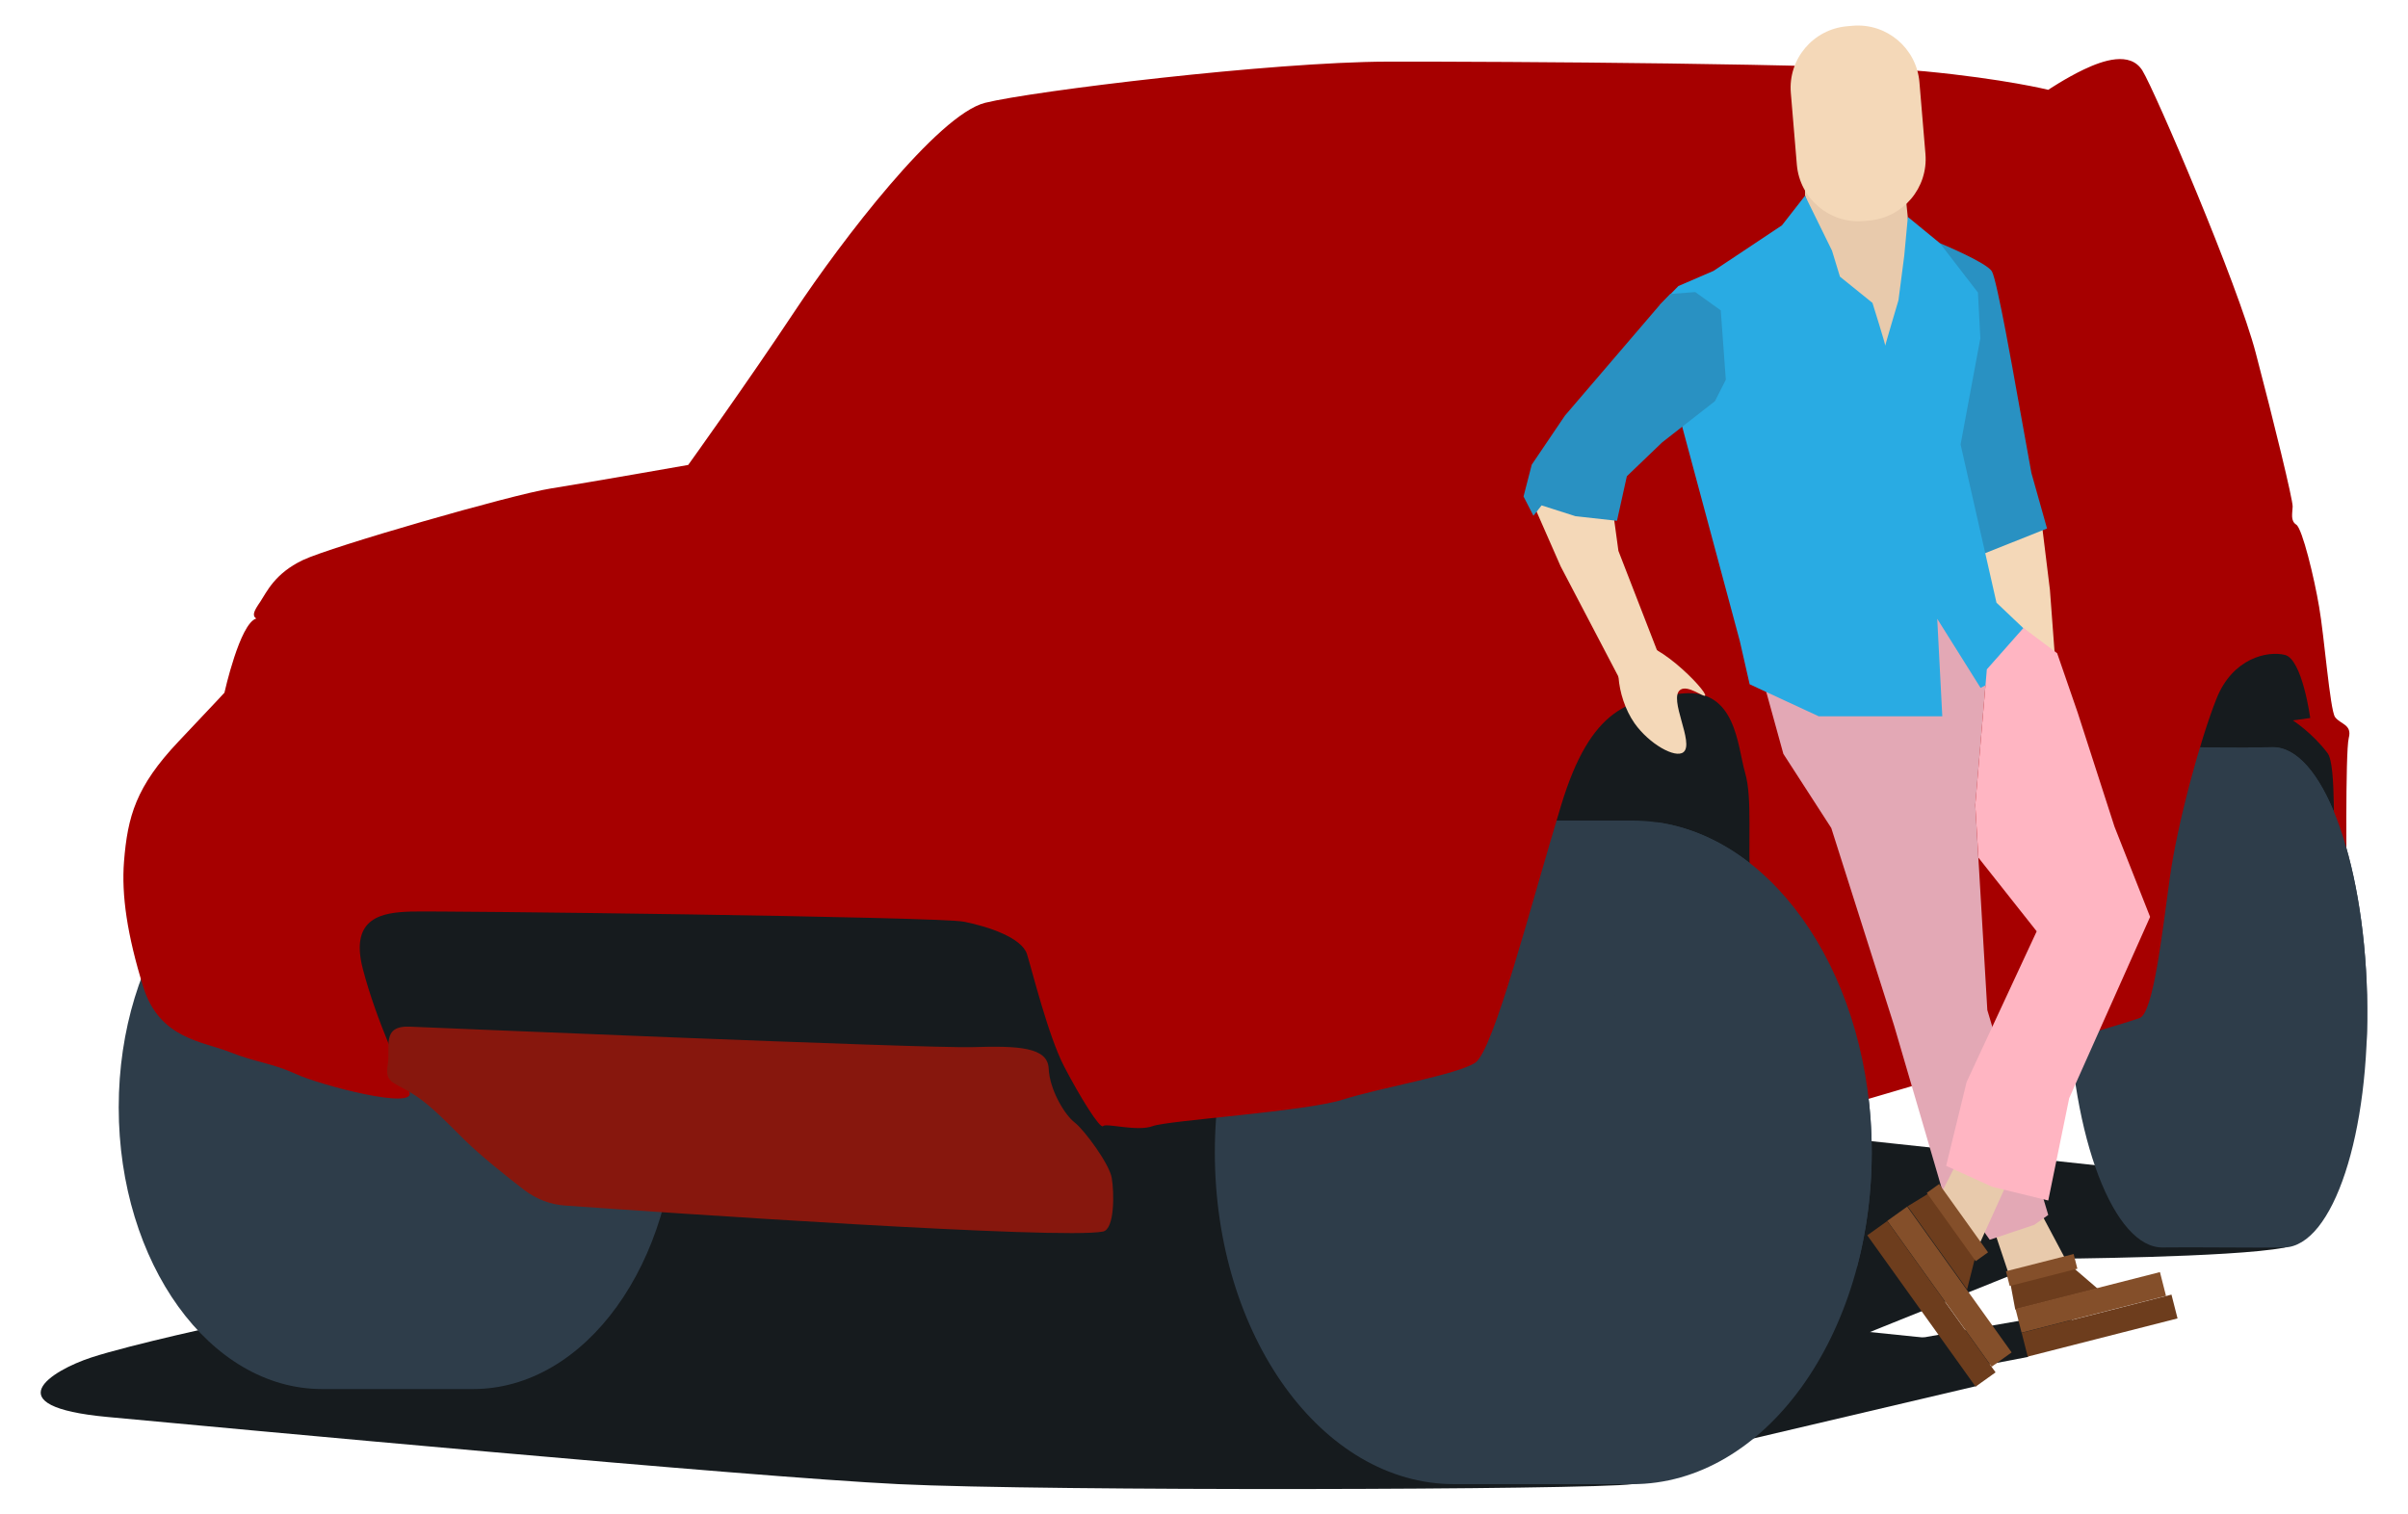
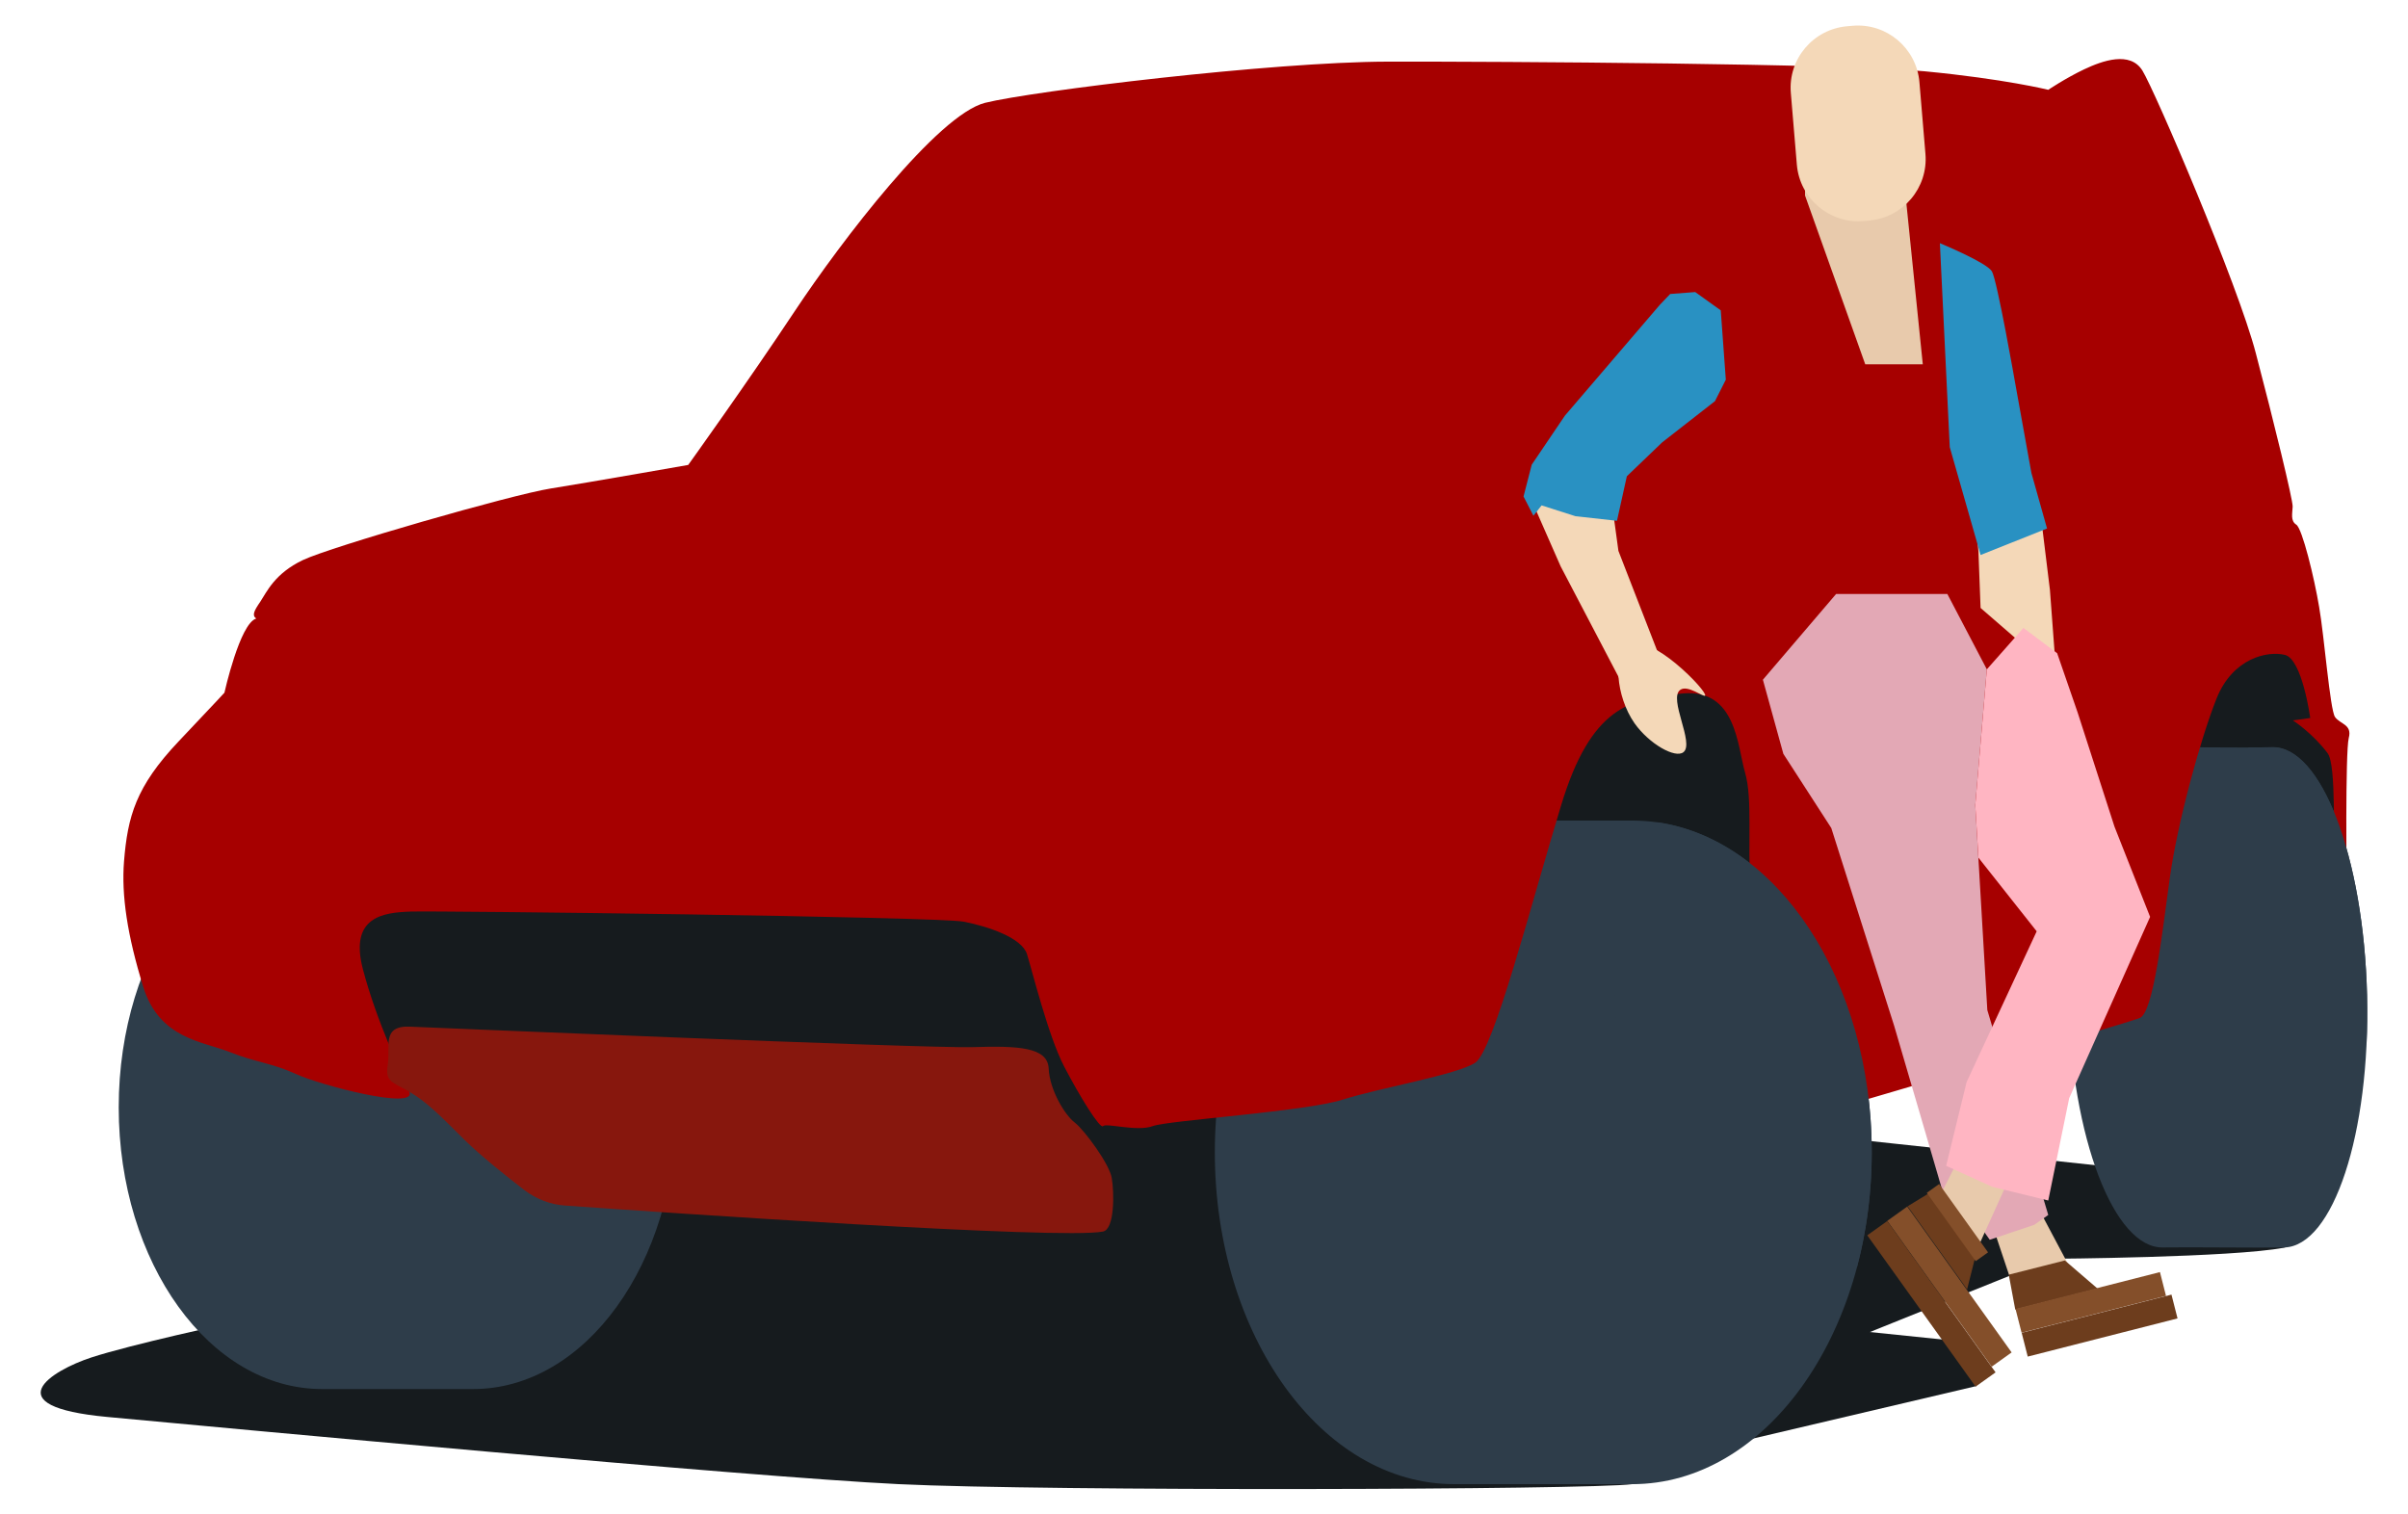
<svg xmlns="http://www.w3.org/2000/svg" id="Layer_1" x="0px" y="0px" viewBox="0 0 1000 629" style="enable-background:new 0 0 1000 629;" xml:space="preserve">
  <style type="text/css">	.st0{fill:#161B1E;}	.st1{fill:#2E3D4A;}	.st2{fill:#A60000;}	.st3{fill:#87170D;}	.st4{fill:#F4D8B8;}	.st5{fill:#2991C2;}	.st6{fill:#E8CAAC;}	.st7{fill:#E3A8B5;}	.st8{fill:#29ABE3;}	.st9{fill:#FFB5C2;}	.st10{fill:#6D3D1D;}	.st11{fill:#844F2A;}</style>
  <g>
    <path class="st0" d="M96,549.4c0,0-41.6,9-58.1,14.4s-40.6,20.3,6.7,24.7s266.4,24.9,328.6,27.9s286.2,2.4,304.7,0  c18.6-2.4,4.6-25.3,4.6-25.3l169.6-68.3c0,0,74.8-0.5,96.4-4.6c21.6-4.1,11.5-138,11.5-138l13.9-19.4l-0.4-24l-4.4-29.6l-6.2-8.9  l-2.9-26.7l-20.9-5.6l-49.2,25.7l-9.2,106.2l23.9,77.1l-28.3,9.6l-110.8-11.9l-31.1-54.7l43-171.4l-124.9-26.7L562,298.4  l-151.5-6.7l-205,37.6l-71.7,13.7l-36.2,55.7L96,549.4z" />
    <polygon class="st0" points="820.6,575.7 718.5,599.7 713.6,556.5 754.2,535.5 763.6,551.9 813.2,557  " />
    <path class="st1" d="M677.9,340.8c-13.1,0-60.9,0-74,0c-54.9,0-99.4,61.7-99.4,137.8s44.5,137.8,99.4,137.8c13.1,0,60.9,0,74,0  c54.9,0,99.4-61.7,99.4-137.8S732.8,340.8,677.9,340.8z" />
    <path class="st1" d="M196.5,342.9c-11.1,0-51.7,0-62.8,0c-46.6,0-84.4,52.4-84.4,117s37.8,117,84.4,117c11.1,0,51.7,0,62.8,0  c46.6,0,84.4-52.4,84.4-117S243.2,342.9,196.5,342.9z" />
    <polygon class="st0" points="136.1,363.7 136.1,412.5 146.8,433.9 190.5,443.8 271.7,472.6 306.7,353.4 174.6,335.9  " />
    <path class="st1" d="M983,413.4c-1.4-57.4-19-103.5-39.4-103c-9.6,0.2-40.5-0.2-50.3,0c-20.4,0.5-35.8,47.4-34.4,104.7  c1.4,57.4,19,103.5,39.4,103c9.6-0.2,40.5,0.2,50.3,0C968.9,517.6,984.4,470.7,983,413.4z" />
    <path class="st2" d="M51.5,357.8c1.5-18.7,4.9-31.1,22.6-49.8s19.1-20.3,19.1-20.3s6.4-28.8,13.2-30.8c-1.8-1.3-1-3.1,1.7-7  c2.6-3.9,5.9-11.7,17.7-17.3s86.5-27.1,102.8-29.7c16.3-2.6,57.2-9.8,57.2-9.8s24.7-34.4,44.2-63.8s59.5-81.7,79.1-86.6  c19.7-4.9,119.1-17,167-17.1s189.7,0.8,223.1,4c33.4,3.2,51.4,7.7,51.4,7.7s7.3-4.9,14.9-8.5s19.1-7.7,24.2,0.5  s39.7,88.9,47.1,117.4c7.5,28.5,15.4,60.9,15.3,63.7c-0.1,2.8-1,5.9,1.5,7.5s7.5,22.2,9.5,34.2c2.1,11.9,4.5,42.7,6.6,45.7  s7.2,3,5.7,8.7c-1.5,5.8-0.9,61.5-0.9,61.5s-4.1,4.2-4.8-5.1c-1-14.3,0.7-45.1-3.1-50.1c-6.3-8.4-14.4-13.6-14.4-13.6l7.2-1  c0,0-3.3-24.4-10.5-26.2c-7.2-1.8-21.7,1.3-28.4,18.1s-16.2,51.4-19.4,74.4c-3.2,23-6.8,56-12.5,58.3s-129,38.4-129,38.4  s-21.3-30.8-25.4-43.3c-4.1-12.5-5.8-29.7-7.2-48.7c-1.4-19,0.9-37.3-2.3-48.3s-3.7-34.8-25.7-32.9c-22,1.9-38.3,5.5-50.7,46.5  c-12.5,41-28,101.9-35.7,106.9s-39.2,10.3-55,15.3c-15.8,5-72.5,8.6-78.9,11c-6.4,2.4-19.4-1.4-20.6,0c-1.2,1.4-9.6-12.1-16.2-24.8  c-6.6-12.7-13.3-39.9-15.4-46.6c-2.1-6.7-15.6-11.4-26.2-13.5c-10.6-2.1-218.7-4.6-229.9-4.2c-11.2,0.4-25.4,2.1-19.7,23.9  s16,43,19.3,50.9s-37-2.7-47-7.3c-10-4.6-16.6-4.8-27.7-9.2s-29.1-5.4-35.8-27S50.4,371.7,51.5,357.8z" />
    <path class="st3" d="M170.4,426.4c0,0,214.5,9.1,233.5,8.5c19.1-0.6,31.2,0,31.6,8.9c0.4,8.9,6.7,19.3,10.8,22.4  c4,3.1,14.5,17.3,15.4,23.1c1,5.8,1.3,21.3-3.7,22.2c-17.5,3.4-182.3-7.9-223.3-10.8c-6.1-0.4-12-2.7-16.9-6.4  c-7.3-5.6-18.2-14.3-24.8-20.8c-10.6-10.6-15.8-15.8-22.9-20c-7.1-4.2-10.2-4-9.1-11.2C162.3,435,158.1,425.8,170.4,426.4z" />
    <path class="st1" d="M687.7,345.1c-2.2,13.2-7.3,25.7-11.3,38.3c-2,6.3-3.8,12.7-4.7,19.3c-0.8,5.4-1.1,11-1,16.4  c0.2,9.7,1.8,19.3,5.2,28.3c3.2,8.7,8.1,16.8,14,24c13.8,16.9,32.5,28.3,51.3,38.9c9.8,5.6,19.8,10.9,30,15.8  c3.9-14.8,6.1-30.9,6.1-47.6c0-71.3-39.1-129.9-89.1-137C688.1,342.7,687.9,343.9,687.7,345.1z" />
    <path class="st1" d="M943.4,347.4c3.9,13.6,6.6,27.6,10.6,41.2c2,6.8,4.4,13.6,7.4,20c2.8,6,5.9,12,10.6,16.7  c3.1,3.2,6.8,5.7,10.8,7.6c0.3-6.3,0.3-12.9,0.2-19.6c-1.4-57.4-19-103.5-39.4-103c-2.3,0.1-5.8,0.1-9.9,0.1  C935.5,323,939.9,335.2,943.4,347.4z" />
-     <polygon class="st0" points="842,563.6 795.6,572.5 788.2,557.3 865.5,543.9  " />
    <g>
      <path class="st4" d="M848,218.1l3.3,26.9l2.3,30.8h-4.2l-26.9-23.3l-0.9-23.6c0,0-0.9-8,0-8.1c0.9-0.1,21.6-0.3,21.6-0.3   L848,218.1z" />
      <path class="st5" d="M805.6,101c0,0,19.4,8,21.6,11.7c2.2,3.7,9.7,46.6,9.7,46.6l6.7,37.1l6.5,23.1l-27.6,11l-12.8-44.8L805.6,101   z" />
      <polygon class="st6" points="749.6,81.2 749.6,78.2 790.7,74.8 798.5,151.3 774.6,151.3   " />
      <path class="st4" d="M776.2,91.6l-2.3,0.2c-14.1,1.2-26.5-9.3-27.7-23.4l-2.5-29.8c-1.2-14.1,9.3-26.5,23.4-27.7l2.3-0.2   c14.1-1.2,26.5,9.3,27.7,23.4l2.5,29.8C800.8,78,790.3,90.4,776.2,91.6z" />
      <polygon class="st6" points="847.2,503.1 859.1,525.5 835.7,533.6 827.4,508.8   " />
      <polygon class="st7" points="732.1,282.3 740.6,313.1 760.5,343.9 786.6,426 806.5,494 822.2,509.1 826.3,514.9 844.8,508.7    850.6,504.6 825.3,419.5 820.3,334.4 825.1,278 808.7,246.7 762.5,246.7   " />
-       <path class="st8" d="M696.3,168.7l26.2,97.5l4.1,18l28.7,13.3h51.3l-2.1-40.5l18,28.7l28.2-14.9l-21.6-20.5l-14.9-65.7l8.2-44.1   l-1-19L805.6,101l-13.3-10.9l-1.5,16.1l-2.4,18.5c0,0-5.7,19.2-5.5,18.9c0.2-0.3-5.3-17.8-5.3-17.8l-13.5-10.9l-3.3-10.8   l-11.2-22.8l-9.6,12.3l-28.4,18.9l-14.6,6.3l-7.6,7.8L696.3,168.7z" />
      <polygon class="st4" points="674.7,286 648.1,235.2 636.5,208.8 654.1,198.9 663,206.8 670,213.4 672.1,228.8 689.3,273.1   " />
      <polygon class="st5" points="693.6,122.1 704,121.3 714.6,128.9 716.7,157.7 712.2,166.6 690.3,183.7 675.6,197.8 671.5,216.3    654.3,214.4 640.2,209.9 636.8,214.2 632.7,206.2 636.1,193 649.9,172.6 689.3,126.6   " />
      <path class="st6" d="M805.1,497.5c0.5-0.6,8.3-16.2,8.3-16.2l22.3,5.2l-13.4,29.6l-16.7-13L805.1,497.5z" />
      <polygon class="st9" points="840.3,260.8 854.3,271.3 862.8,295.9 878.1,343.3 892.9,380.8 859.3,456.1 850.6,498.6 827.3,492.9    808.2,484.2 816.7,449.4 845.8,386.8 821.6,356.2 820.3,334.4 825.1,278   " />
      <g>
        <polygon class="st10" points="792.2,501 816.9,535.5 821.6,516.9 804.8,493.3    " />
        <rect x="772.5" y="529.2" transform="matrix(-0.582 -0.813 0.813 -0.582 846.459 1503.66)" class="st11" width="74.5" height="10.2" />
        <rect x="763.6" y="536.2" transform="matrix(-0.582 -0.813 0.813 -0.582 828.918 1508.783)" class="st10" width="77.3" height="10.2" />
        <rect x="795.7" y="504.5" transform="matrix(-0.582 -0.813 0.813 -0.582 873.417 1464.314)" class="st11" width="34.9" height="6.3" />
      </g>
      <g>
        <polygon class="st10" points="836.9,543.9 871.1,535.2 857.5,523.5 834.2,529.4    " />
        <rect x="837.2" y="536.1" transform="matrix(-0.969 0.247 -0.247 -0.969 1843.17 850.906)" class="st11" width="61.9" height="10.2" />
        <rect x="839.7" y="545.6" transform="matrix(-0.969 0.247 -0.247 -0.969 1852.726 868.847)" class="st10" width="64.2" height="10.2" />
-         <rect x="833.3" y="524.3" transform="matrix(-0.969 0.247 -0.247 -0.969 1799.666 829.15)" class="st11" width="29" height="6.3" />
      </g>
      <path id="Path_585_3_" class="st4" d="M676.2,267.7c-6.4,3.7-5.3,21.4,2.6,32.7c6.1,8.6,16.9,14.7,20.3,12   c4.7-3.7-6.4-22.3-1.3-25.9c3.1-2.2,9.7,3.2,10.3,2.4C709.3,287.3,685.5,262.4,676.2,267.7z" />
    </g>
  </g>
</svg>